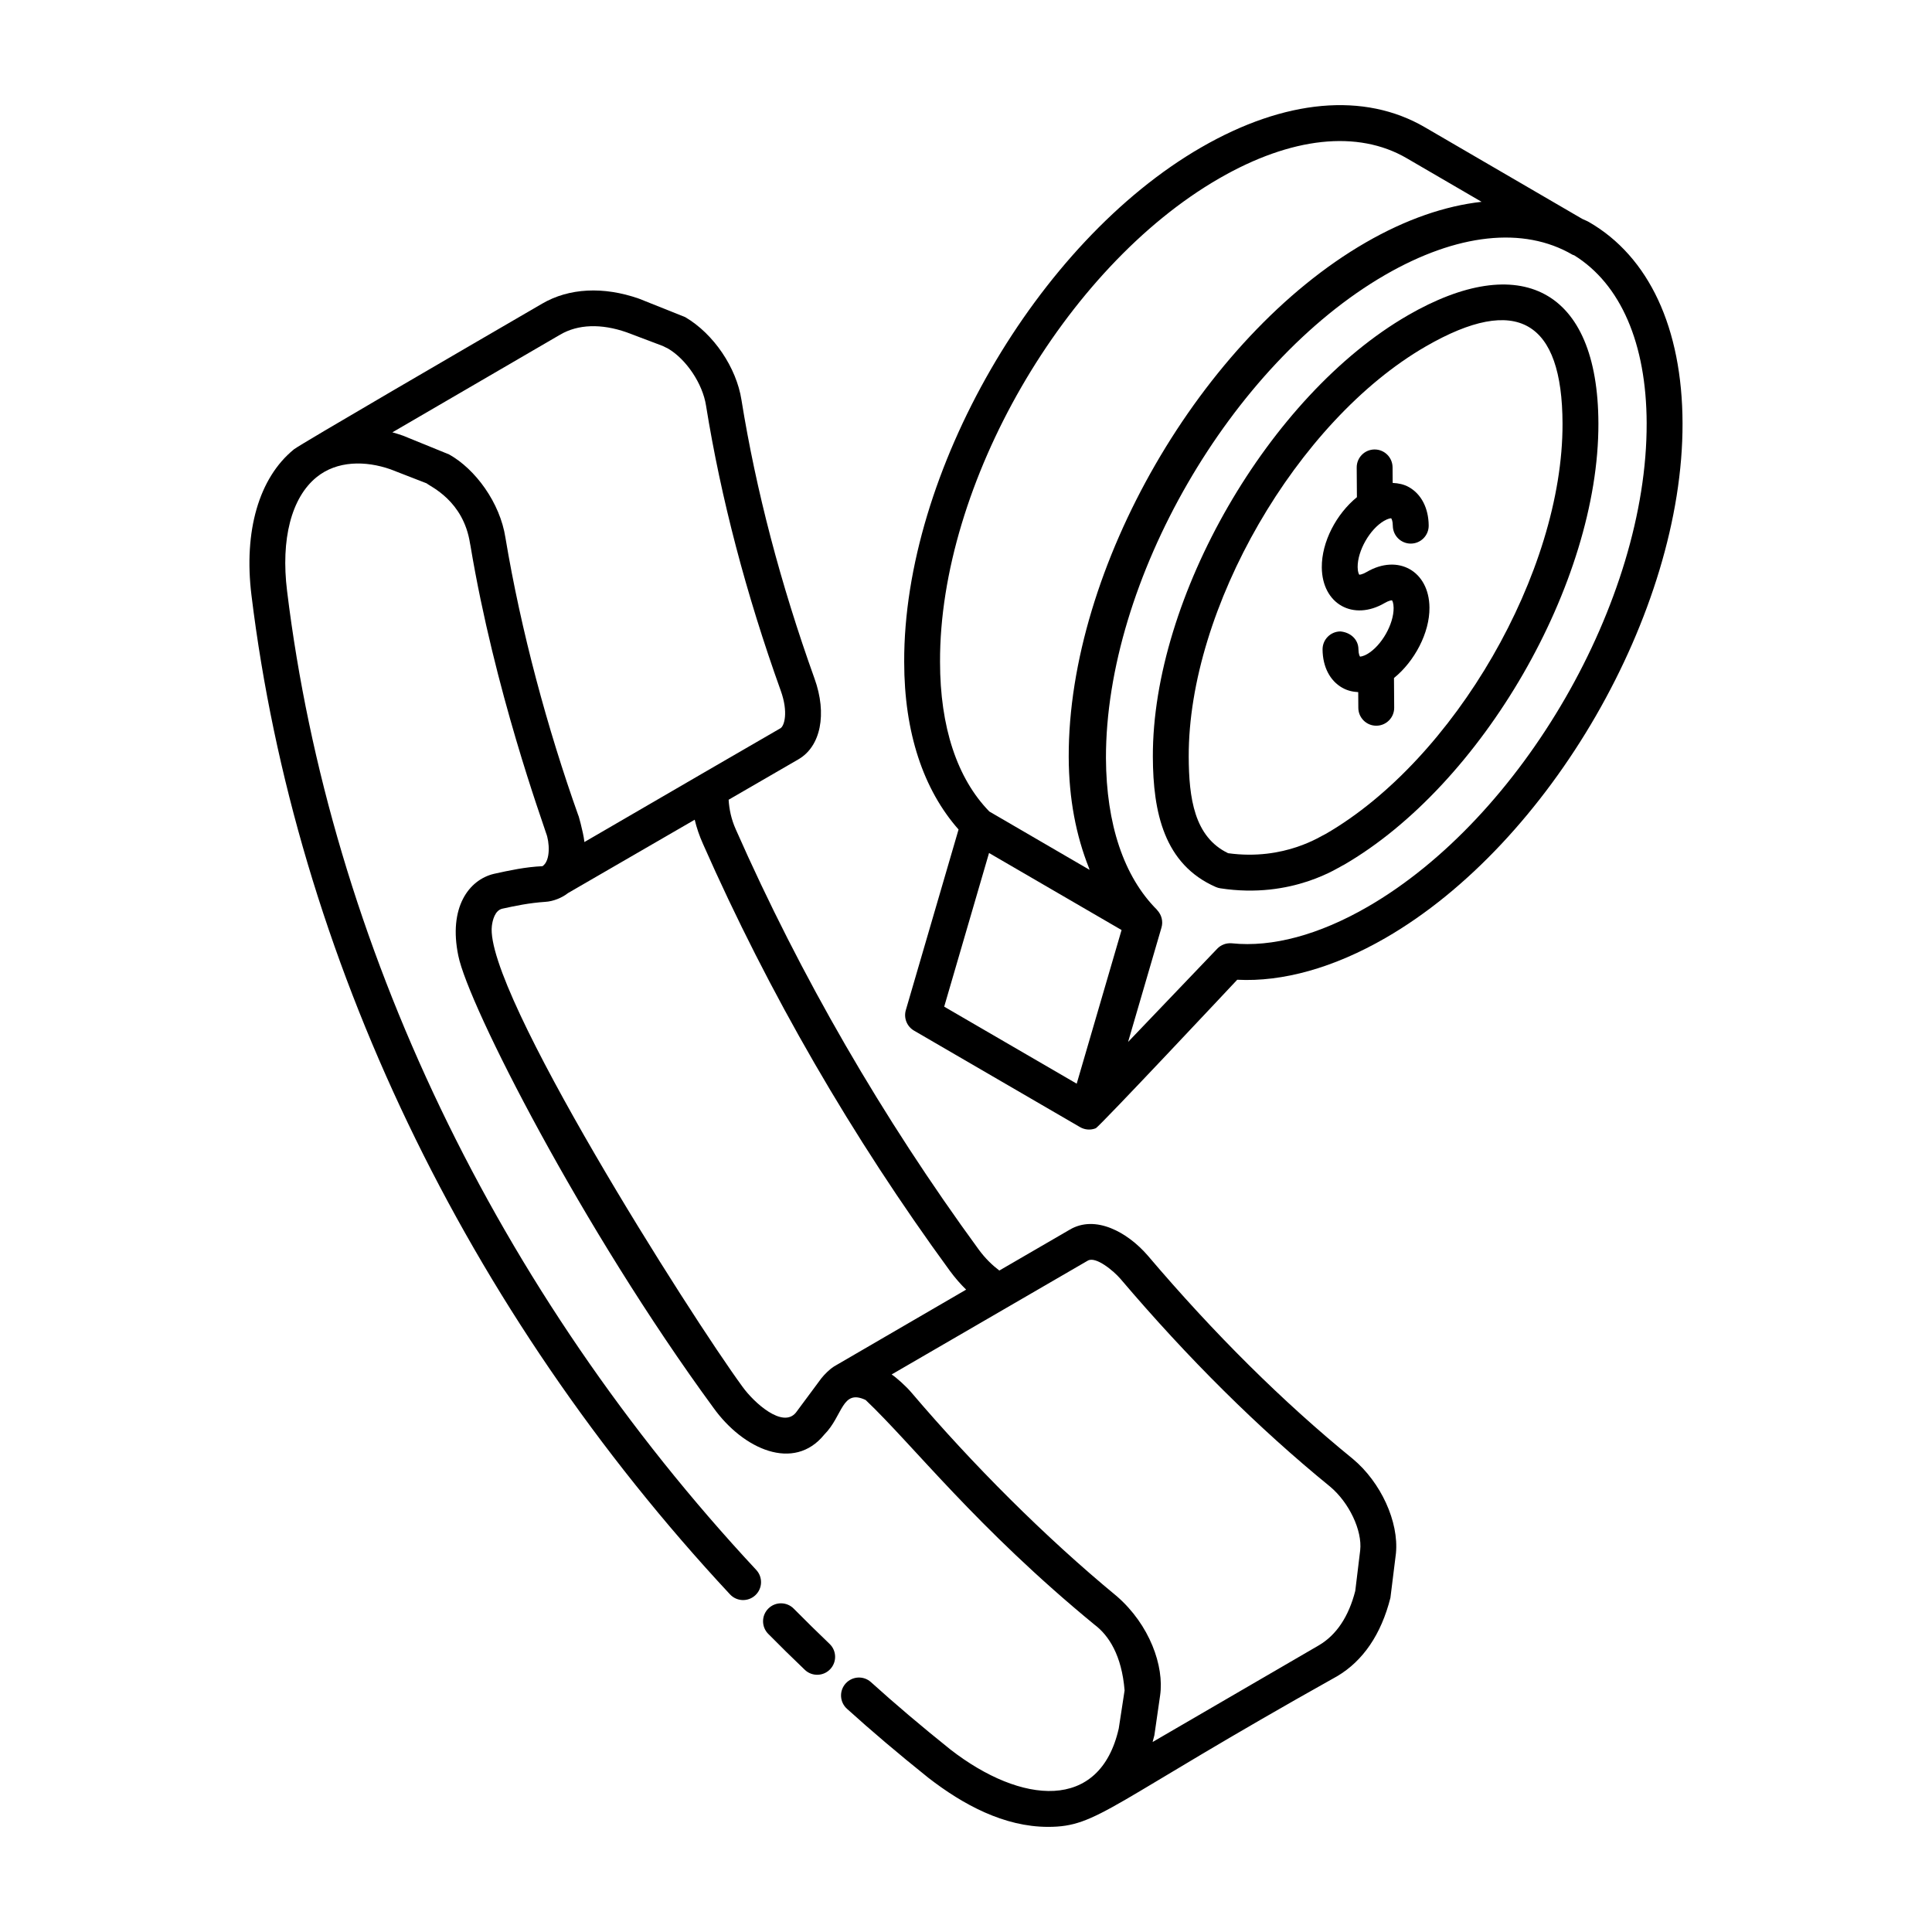
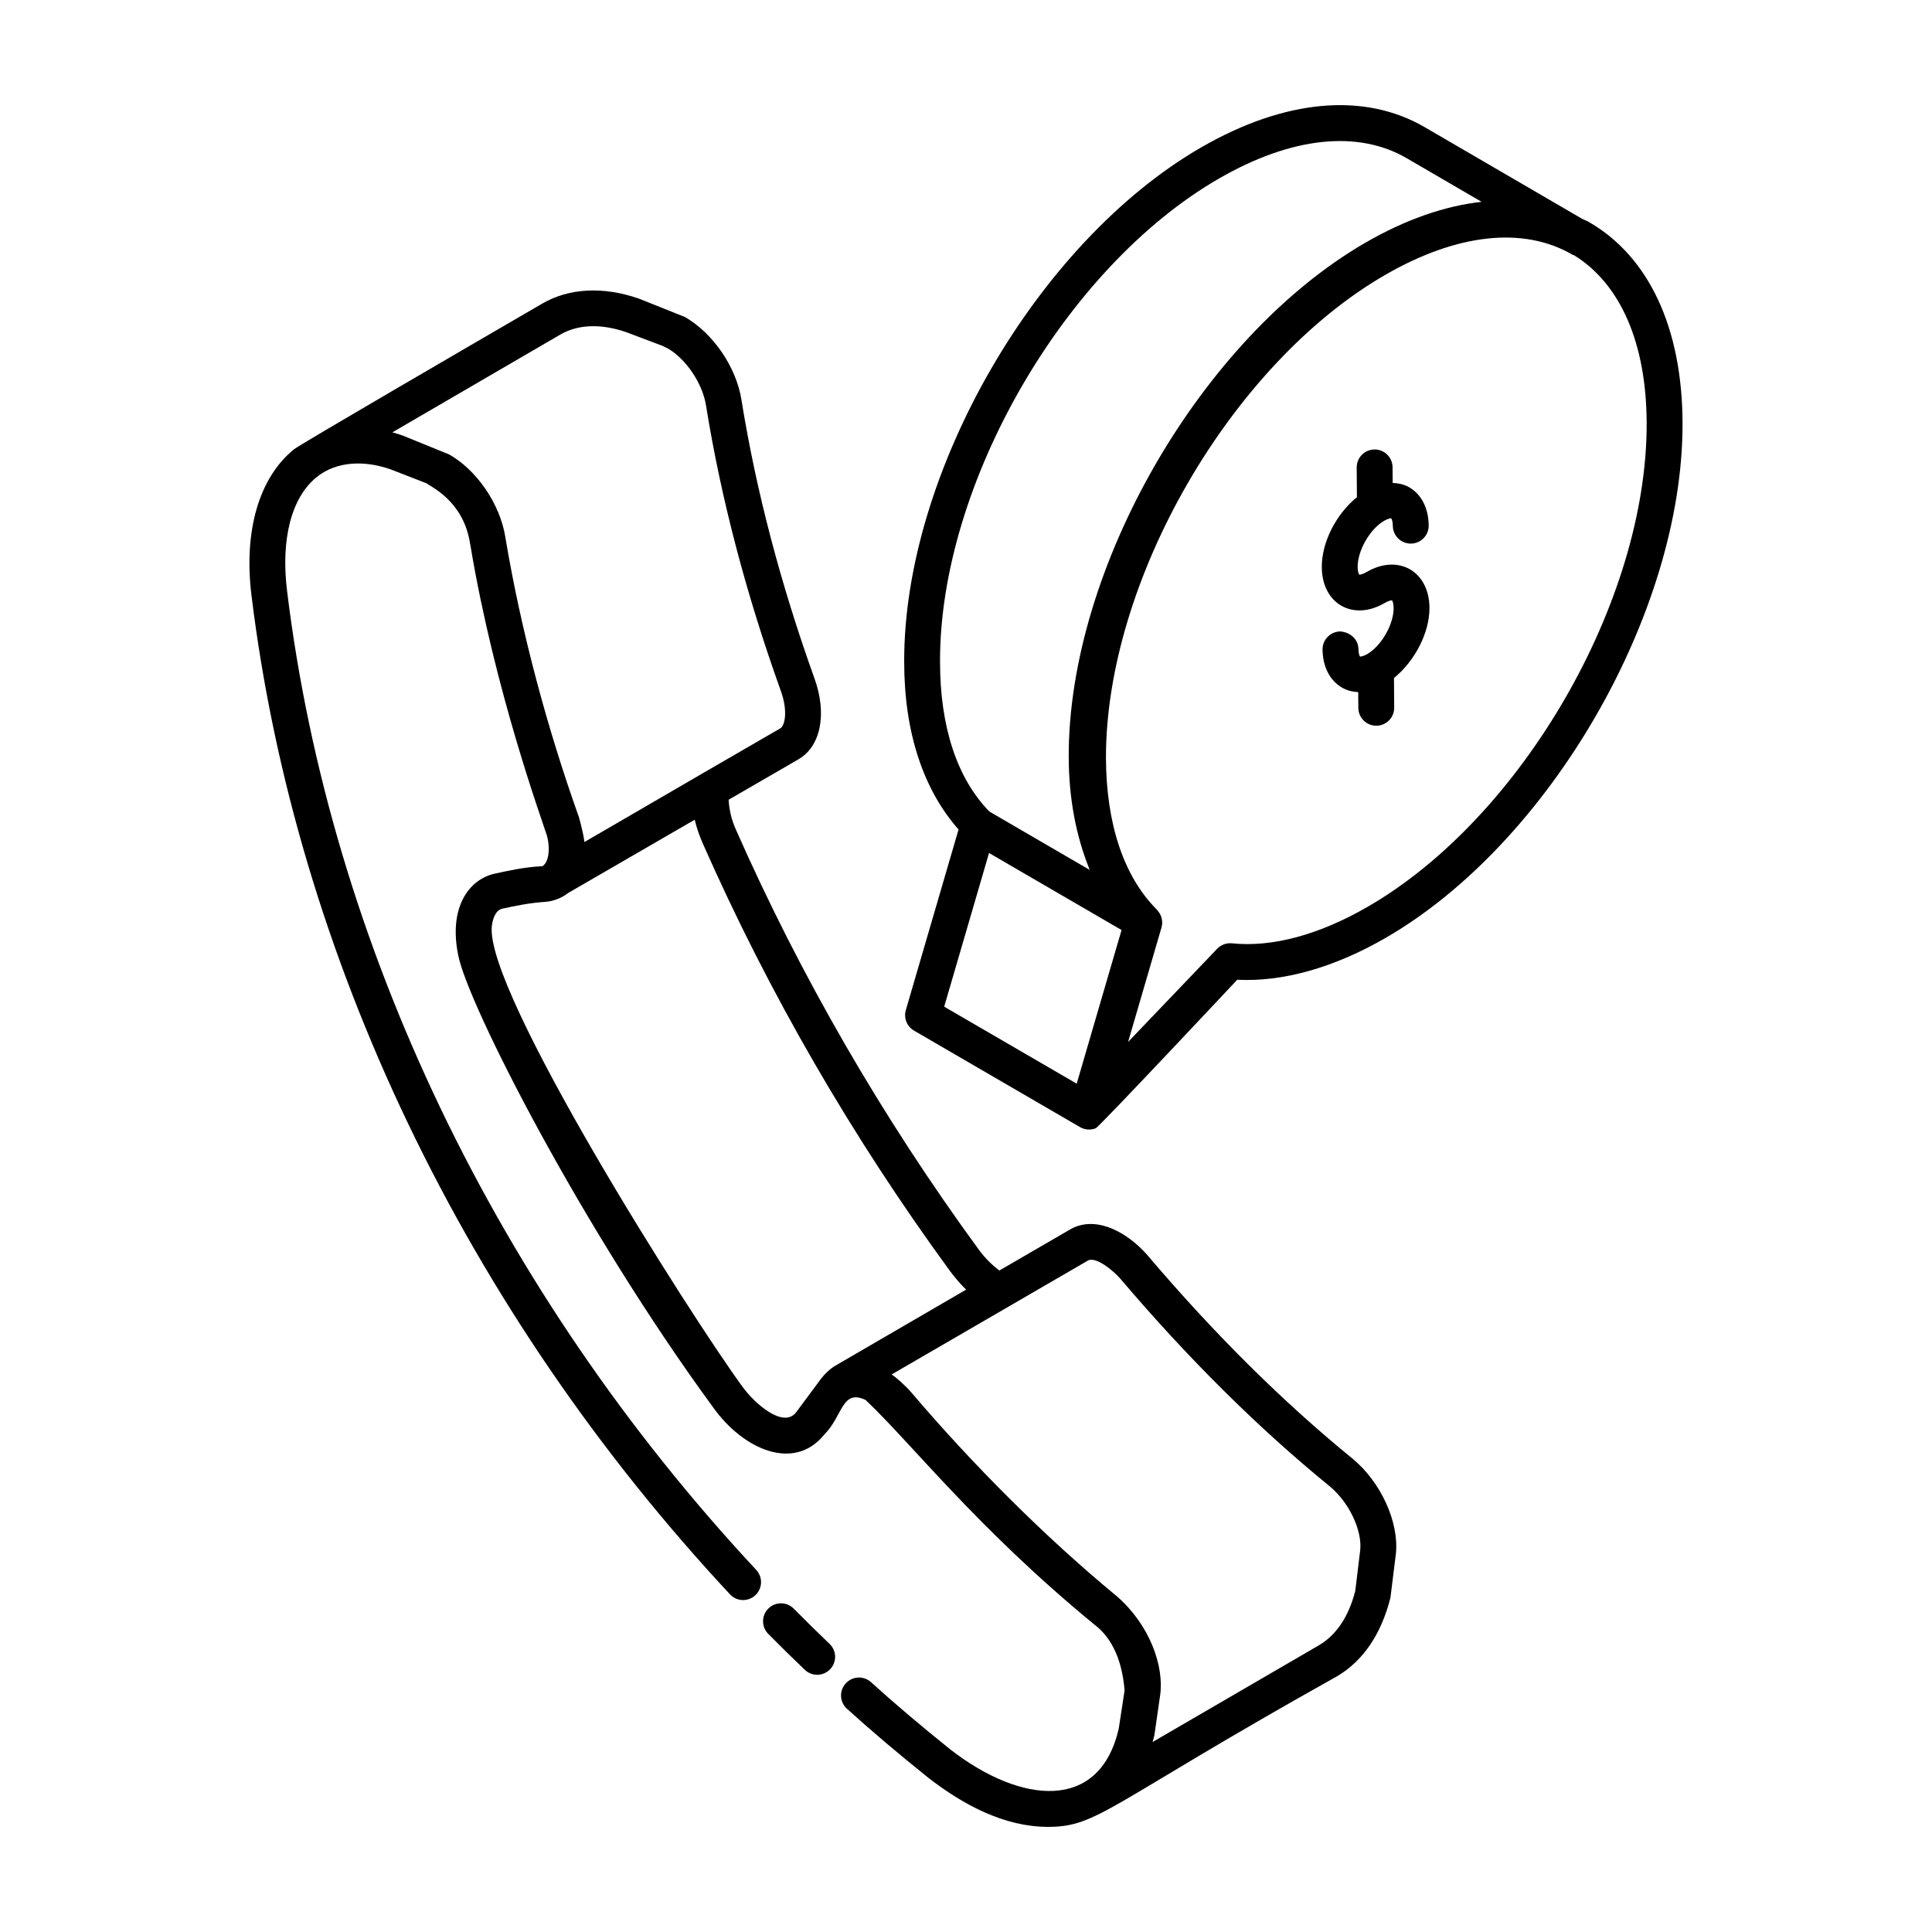
<svg xmlns="http://www.w3.org/2000/svg" fill="#000000" width="800px" height="800px" version="1.1" viewBox="144 144 512 512">
  <g>
    <path d="m221.86 263.11c-9.23 7.527-13.32 21.625-11.215 38.668 11.684 95.496 56.715 189.52 126.81 264.74 1.797 1.934 4.809 2.019 6.715 0.238 1.922-1.785 2.027-4.793 0.238-6.715-68.734-73.773-112.89-165.9-124.33-259.42-1.695-13.738 1.145-24.727 7.789-30.141 5.441-4.441 13.004-4.422 19.605-2.113l9.59 3.723c0.949 0.859 9.75 4.551 11.5 15.926 0.035 0.211 0.09 0.434 0.125 0.645 6.441 38.512 19.102 73.074 20.02 76.094 0.91 2.266 1.285 7.297-0.938 8.793-4.559 0.207-8.699 1.113-12.855 2.023-6.68 1.582-12.113 8.934-9.453 21.723 2.613 13 32.738 72.211 67.621 119.8 7.894 11 21.316 17 29.348 7.098 4.977-4.977 4.625-12.184 10.973-9.18 12.582 11.941 29.422 33.898 60.691 59.578 3.754 2.824 7.184 8.113 7.934 17.387-0.145 0.957-1.691 11.043-1.547 10.086-5 22.102-25.84 20.125-44.574 5.606-7.82-6.269-14.715-12.117-21.082-17.875-1.945-1.77-4.953-1.609-6.711 0.336-1.766 1.949-1.609 4.953 0.336 6.711 6.508 5.887 13.543 11.855 21.574 18.293 9.184 7.117 20.055 13.004 31.73 13.004 13.285 0 15.809-5.906 76.648-39.949 6.781-4.027 11.613-11.02 14.074-20.758 0.121-0.961 1.586-12.758 1.465-11.797 0.793-8.332-3.969-18.797-11.445-25.031-18.488-15.051-36.762-33.176-54.352-53.895-5.344-6.172-13.883-10.895-20.711-6.801l-18.598 10.797c-1.855-1.406-3.707-3.18-5.414-5.496-25.562-34.969-47.23-72.445-64.426-111.41-1.211-2.703-1.742-5.312-1.902-7.859l18.484-10.703c5.938-3.422 7.66-12.027 4.281-21.406-9-25.074-15.512-49.93-19.359-73.836-1.328-8.555-7.352-17.527-14.934-21.965l-12.25-4.891c-9.422-3.289-18.527-2.812-25.629 1.328-19.434 11.305-64.238 37.344-65.828 38.637zm210.4 214.98c2.121-1.27 6.898 2.75 8.66 4.801 17.941 21.125 36.637 39.656 55.527 55.043 5.082 4.234 8.602 11.668 8.016 16.926-0.02 0.172-0.977 8.062-1.305 10.75-1.742 6.801-4.977 11.645-9.574 14.375l-44.133 25.664c0.152-0.504 0.301-1.062 0.469-1.773l1.52-10.551c1.133-7.777-2.766-18.746-11.473-26.305-19.082-15.734-38.293-35.012-54.324-53.855-1.504-1.801-4.09-4.094-5.348-4.922zm-36.504 2.738c1.34 1.82 2.777 3.473 4.281 4.938l-35.164 20.449 0.016 0.023c-0.938 0.543-2.469 2.059-3.246 3.059l-6.711 9.047c-3.481 4.289-11.109-2.598-14.156-6.836-13.703-18.695-68.566-105.08-66.422-122.16 0.191-1.496 0.805-4.07 2.742-4.531 3.633-0.797 7.113-1.523 11.445-1.82 2.031-0.117 4.383-1.047 6.004-2.332l33.562-19.43c0.496 2.098 1.227 4.254 2.199 6.422 17.461 39.566 39.477 77.637 65.449 113.17zm-103.29-248.15c4.738-2.766 10.867-2.957 17.59-0.613l9.551 3.609 1.426 0.699c4.848 2.844 9.176 9.324 10.07 15.098 3.945 24.512 10.605 49.938 19.805 75.57 2.062 5.731 0.941 9.367-0.082 9.957-8.648 5.008-22.043 12.766-21.027 12.18-13.039 7.578-32.148 18.684-30.926 17.973-0.004-0.031-0.008-0.059-0.012-0.09-0.277-2.617-1.785-7.793-1.551-6.82-8.277-23.234-15.25-49.082-19.363-73.746-1.438-9.316-8.004-18.203-14.934-22.066l-12.238-4.984c-0.016-0.004-0.027-0.008-0.043-0.012l-0.012-0.004c-0.004 0-0.008 0-0.016-0.004-0.91-0.32-1.816-0.602-2.719-0.852z" />
    <path d="m347.63 570.27c-1.867 1.844-1.883 4.856-0.039 6.723 3.184 3.223 6.41 6.394 9.691 9.523 1.883 1.809 4.898 1.754 6.715-0.152 1.816-1.895 1.746-4.906-0.152-6.715-3.207-3.074-6.379-6.184-9.496-9.34-1.84-1.863-4.848-1.891-6.719-0.039z" />
    <path d="m386.23 417.13 43.996 25.57c1.316 0.762 2.856 0.828 4.152 0.305 0.953-0.383 36.605-38.406 37.5-39.363 12.031 0.625 25.594-3.164 39.305-11.078 43.543-25.137 78.852-86.328 78.707-136.41-0.07-25.207-8.887-44.148-24.836-53.328-0.562-0.324-1.172-0.527-1.746-0.82l-41.719-24.289c-16.035-9.344-37.082-7.457-59.258 5.344-43.582 25.137-78.891 86.324-78.711 136.37 0 18.711 5.094 33.848 14.406 44.395l-13.973 47.863c-0.609 2.098 0.285 4.344 2.176 5.441zm194.15-160.95c0.133 47.043-33.039 104.53-73.953 128.14-12.867 7.43-25.293 10.777-35.938 9.668-1.512-0.133-2.914 0.379-3.926 1.445l-23.609 24.695 8.855-30.336c0.473-1.617 0.016-3.352-1.109-4.555-0.043-0.047-0.062-0.109-0.109-0.156-8.754-8.75-13.422-22.641-13.504-40.164-0.082-46.973 33.094-104.41 73.957-128.04 19.07-11.02 36.707-12.93 49.668-5.383l0.043 0.023h0.004l0.004 0.004c0.133 0.078 0.277 0.078 0.414 0.141 12.309 7.637 19.145 23.344 19.203 44.508zm-113.3-64.887c19.102-11.02 36.758-12.918 49.719-5.359l19.836 11.551c-9.703 1.082-20.074 4.644-30.707 10.785-43.543 25.137-78.852 86.301-78.707 136.34 0.031 11.145 1.984 20.906 5.344 29.363 0.066 0.176 0.113 0.371 0.184 0.547l-26.559-15.457c-8.555-8.758-13.07-22.445-13.07-39.652-0.172-47.027 33.008-104.5 73.961-128.12zm-60.977 178.76 35.121 20.414-11.887 40.719-35.117-20.41z" />
-     <path d="m517.08 227.58c-36.742 21.211-67.684 74.773-67.562 116.96 0.043 14.805 3.012 28.535 16.68 34.523 0.379 0.168 0.781 0.281 1.188 0.344 19.219 2.969 31.699-5.824 32.648-6.156 36.742-21.215 67.68-74.812 67.559-117.04-0.098-35.902-20.863-45.754-50.512-28.641zm-21.781 137.43c-0.98 0.355-10.766 7.172-25.832 5.098-8.98-4.312-10.406-14.609-10.445-25.594-0.113-39.203 28.652-88.988 62.809-108.7 24.289-14.027 36.184-6.699 36.254 20.438 0.117 39.238-28.645 89.051-62.785 108.76z" />
    <path d="m506.17 295.59c-1.141 0.668-1.832 0.711-1.93 0.711h-0.008c-0.113-0.105-0.426-0.699-0.441-1.996-0.043-4.332 3.215-10.059 6.973-12.258 1.129-0.664 1.809-0.699 1.902-0.699 0.113 0.105 0.434 0.699 0.445 2.004 0.027 2.609 2.148 4.707 4.754 4.707h0.047c2.629-0.027 4.734-2.176 4.707-4.801-0.047-4.602-1.953-8.305-5.231-10.16-1.312-0.742-2.789-1.051-4.316-1.117l-0.027-4.148c-0.02-2.613-2.144-4.719-4.754-4.719h-0.031c-2.629 0.02-4.738 2.164-4.719 4.785l0.055 7.859c-5.449 4.445-9.367 11.848-9.305 18.633 0.098 9.695 8.348 14.297 16.691 9.395 1.117-0.656 1.797-0.695 1.898-0.695h0.004c0.113 0.105 0.426 0.699 0.441 2.004 0.043 4.312-3.203 10.016-6.945 12.211-1.168 0.684-1.824 0.672-1.941 0.707-0.113-0.102-0.422-0.688-0.438-1.969-0.023-2.617-2.137-4.481-4.801-4.707-2.629 0.027-4.734 2.176-4.707 4.801 0.047 4.582 1.949 8.27 5.227 10.125 1.289 0.734 2.727 1.082 4.223 1.16l0.027 4.18c0.02 2.613 2.144 4.719 4.754 4.719h0.031c2.629-0.02 4.738-2.164 4.719-4.785l-0.055-7.856c5.438-4.41 9.473-11.977 9.402-18.672-0.082-9.66-8.309-14.312-16.652-9.418z" />
  </g>
</svg>